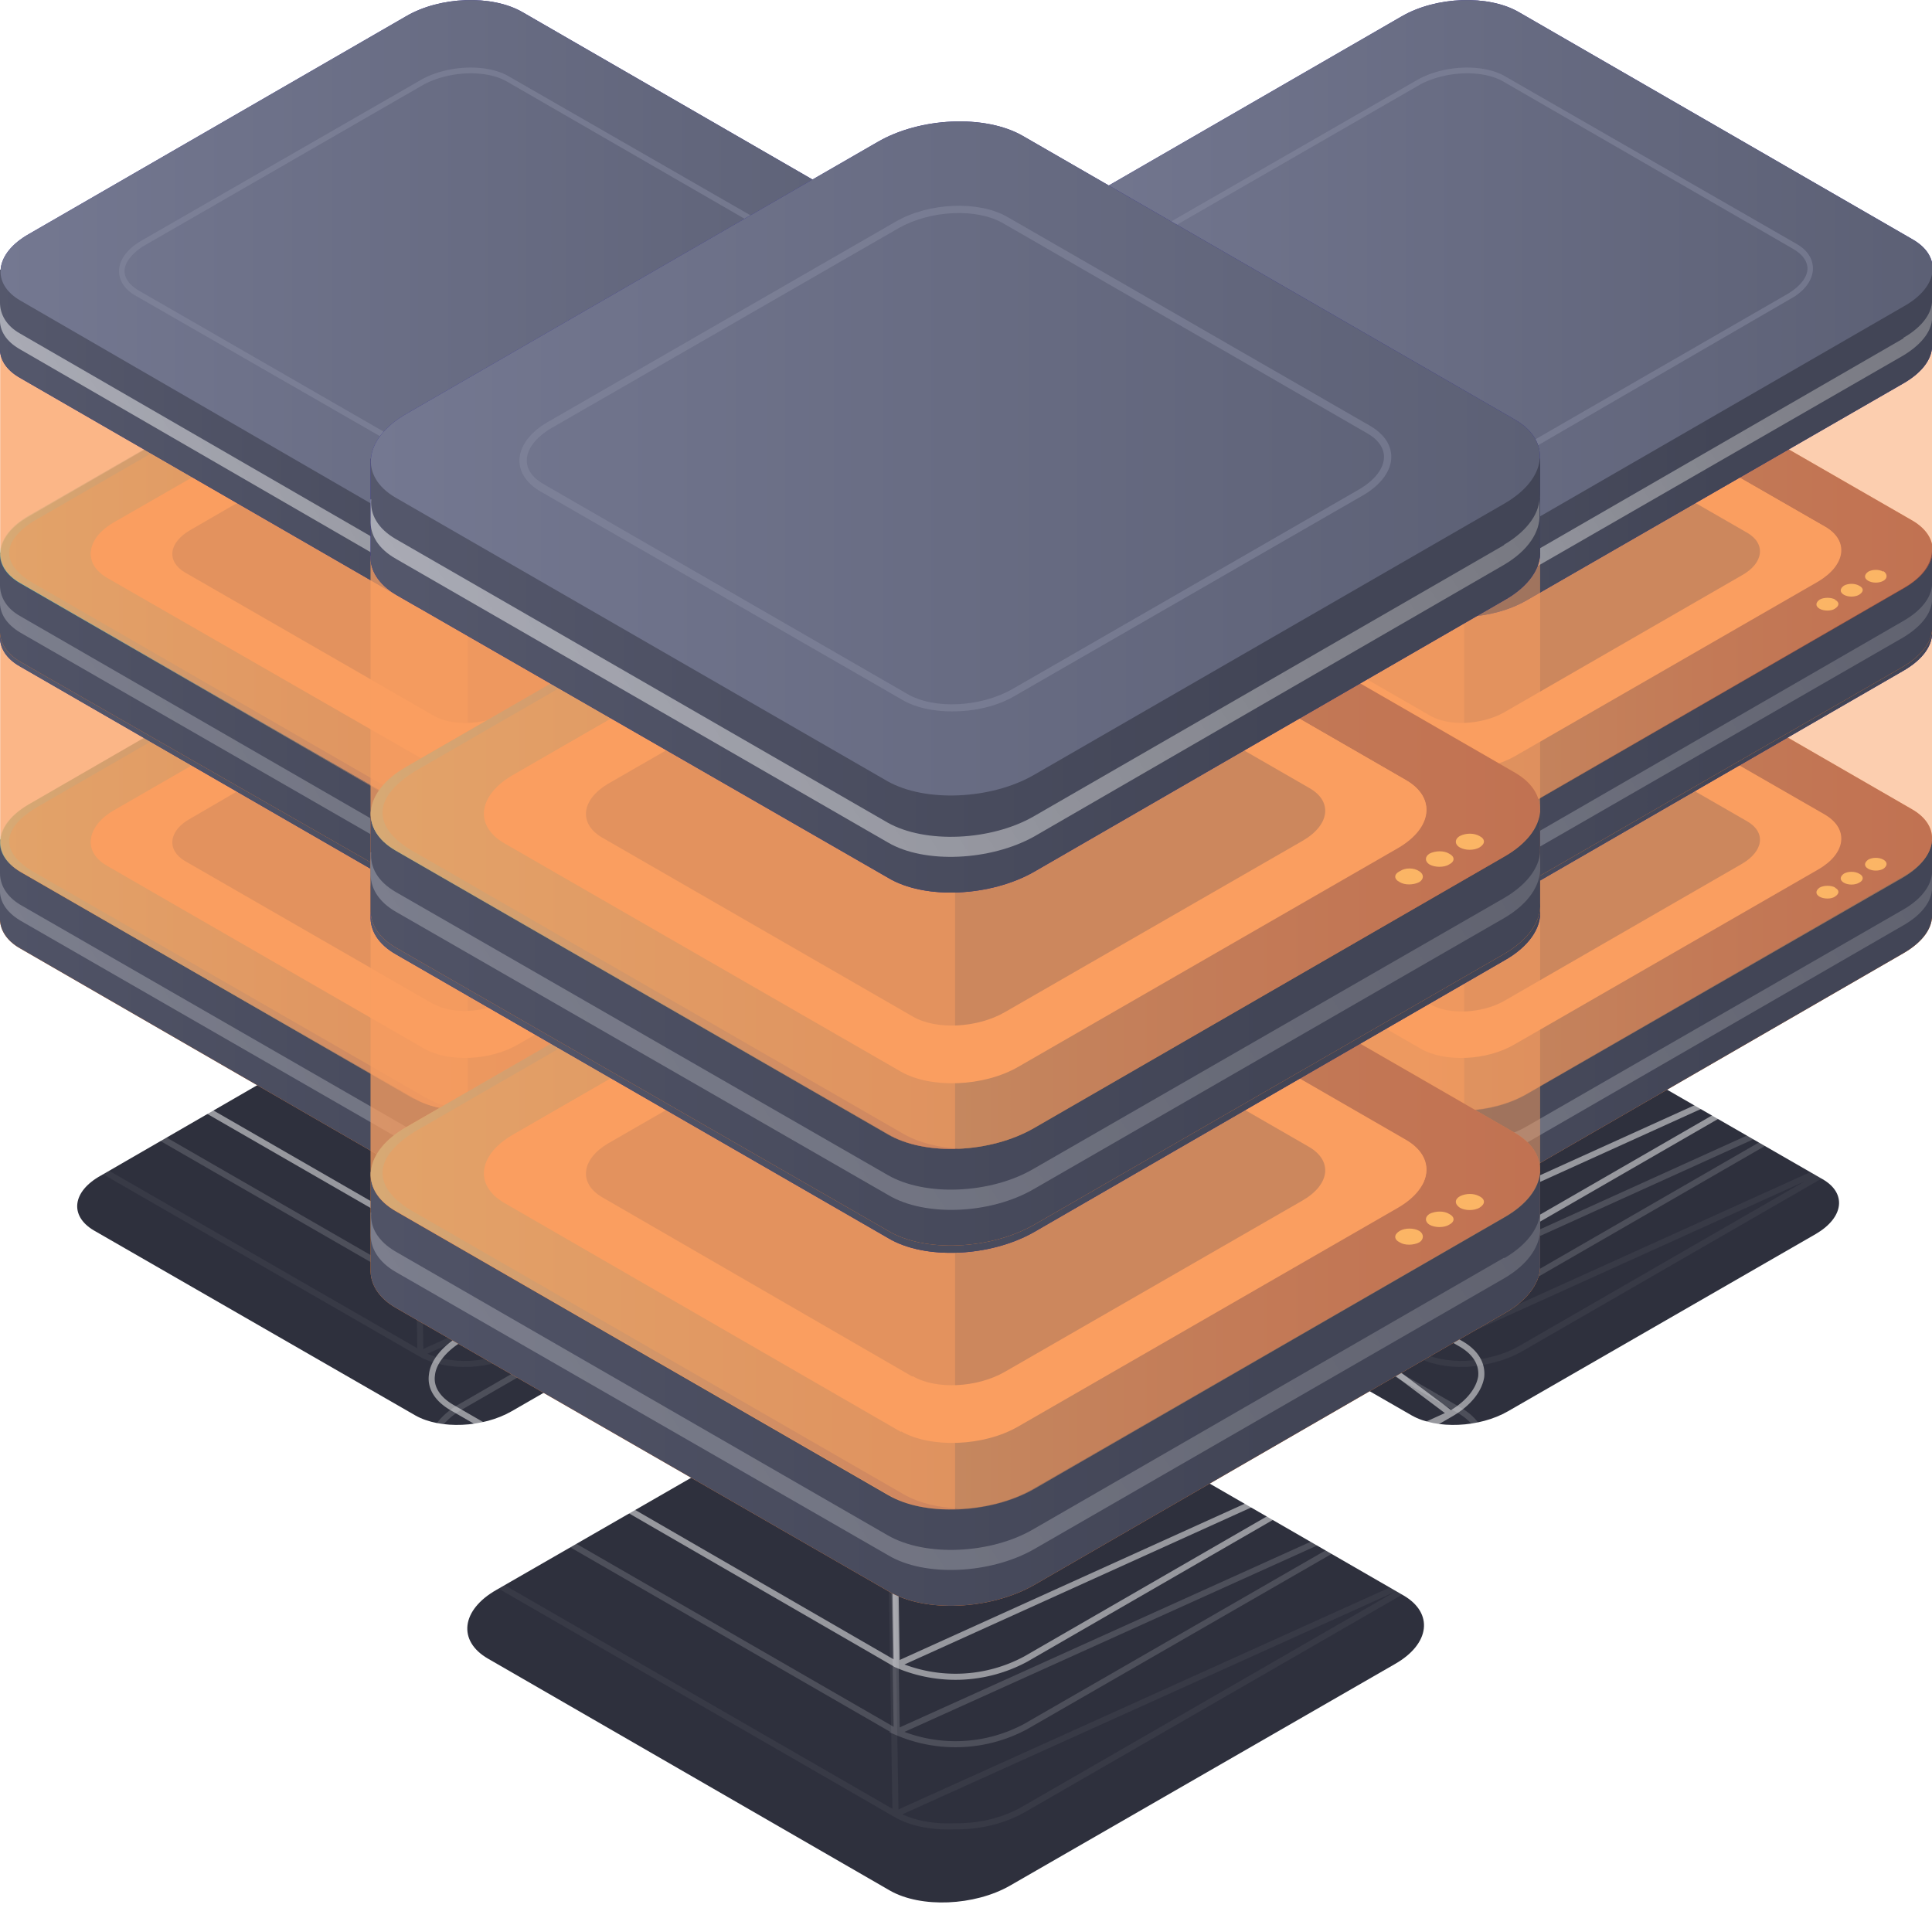
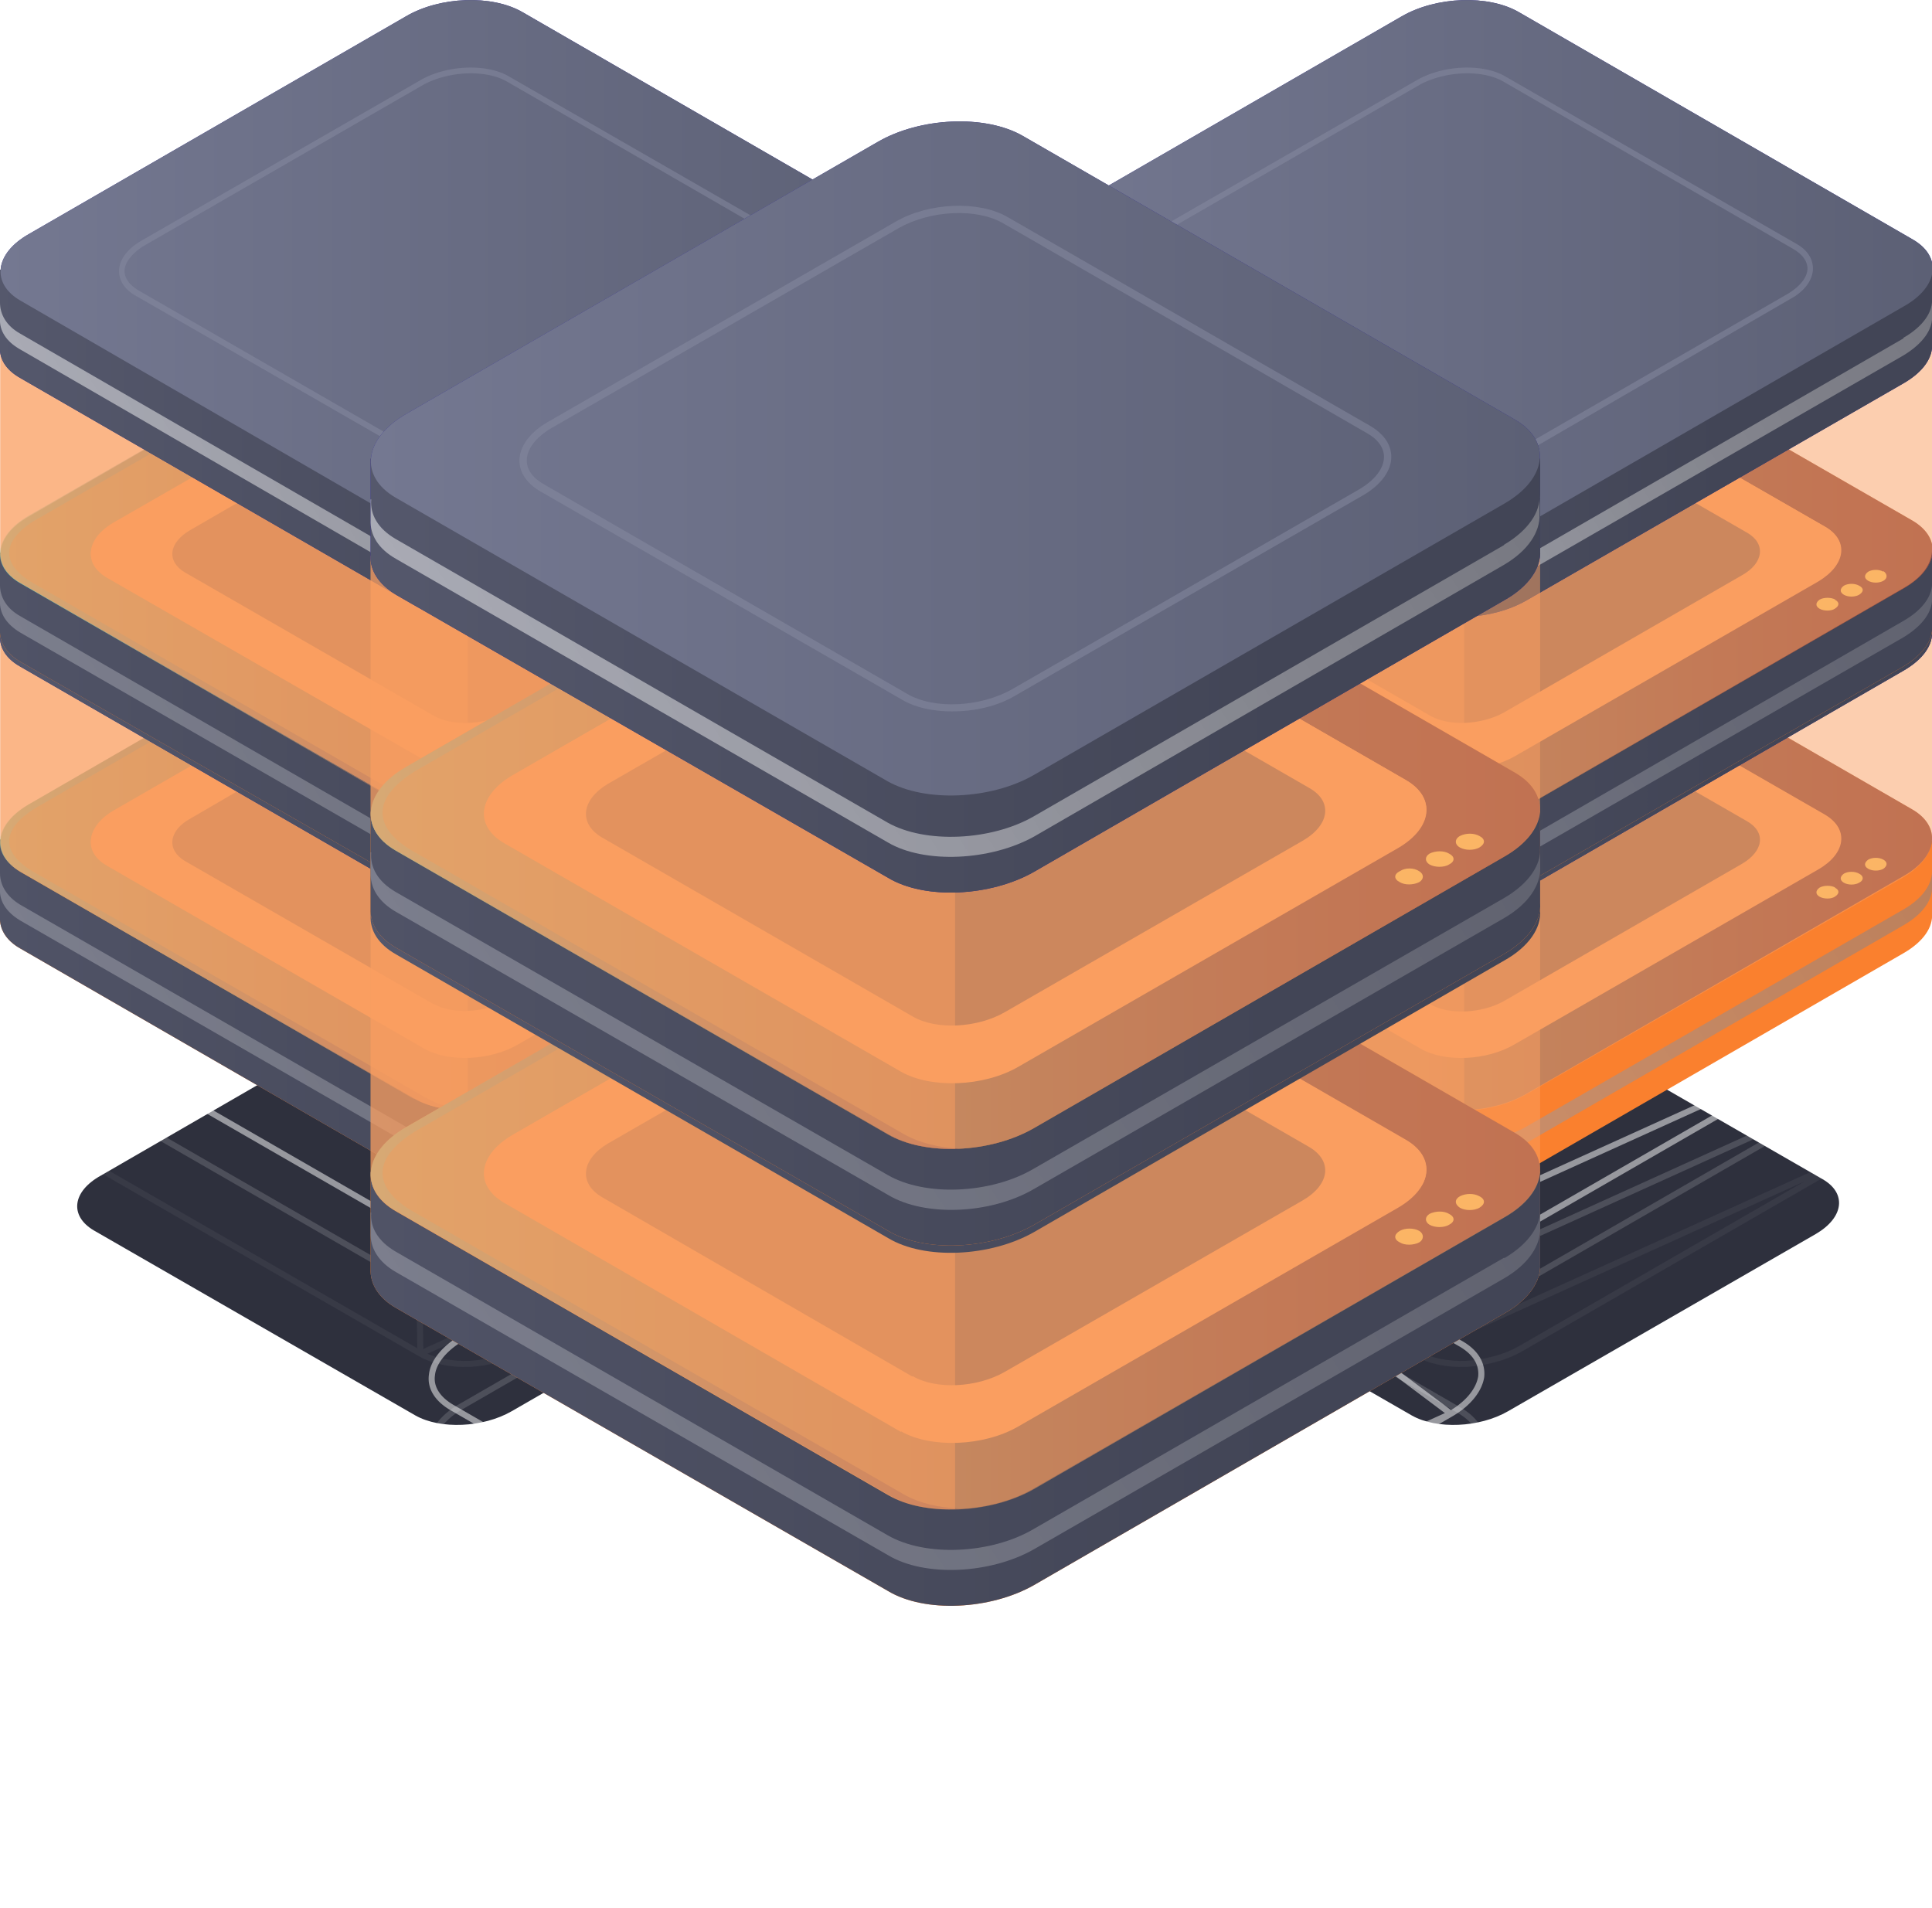
<svg xmlns="http://www.w3.org/2000/svg" width="318" height="314" fill="none" viewBox="0 0 318 314">
  <path fill="#2E303D" d="M232.4 233l-53-30.5c-4-2.4-3.5-6.4 1.2-9l50.7-29.3c4.7-2.7 11.7-3 15.7-.6l53 30.5c4 2.3 3.5 6.3-1.1 9l-50.7 29.2c-4.7 2.7-11.7 3-15.8.7z" />
  <path stroke="#fff" d="M233.2 222.8h0c2.1 1.2 5 1.8 8.1 1.7 3.1-.2 6.3-1 8.8-2.4 0 0 0 0 0 0l56-32.3-72.9 33zm0 0l-58.5-33.7c-2-1.2-2.9-2.8-2.7-4.4.2-1.5 1.5-3.3 4-4.7l56-32.3h0m1.2 75.1l-1.2-75.1m0 0c2.4-1.5 5.6-2.3 8.6-2.4m-8.6 2.4l8.6-2.4m0 0c3.1-.1 6 .4 8.2 1.7m-8.2-1.7l8.2 1.7m0 0h0m0 0h0m0 0l58.5 33.7c2 1.2 2.9 2.8 2.7 4.3-.2 1.6-1.5 3.4-4 4.8L248.8 147z" opacity="0.05" />
  <path stroke="#fff" d="M233.4 212h0c2 1.2 5 1.8 8.1 1.7 3-.2 6.2-1 8.7-2.4 0 0 0 0 0 0l56-32.3-72.8 33zm0 0l-58.5-33.7c-2.1-1.2-3-2.8-2.7-4.4.2-1.6 1.4-3.3 4-4.7l56-32.3h0m1.2 75.1L232 137m0 0c2.5-1.5 5.6-2.3 8.7-2.4m-8.7 2.4l8.7-2.4m0 0c3-.1 6 .4 8.1 1.7m-8.1-1.7l8.1 1.7m0 0h0m0 0h0m0 0l58.5 33.7c2.1 1.2 3 2.8 2.8 4.3-.2 1.6-1.5 3.4-4 4.8L249 136.2z" opacity="0.15" />
  <path stroke="#fff" d="M233.4 203.1h0c2 1.2 5 1.8 8.1 1.7 3-.2 6.2-1 8.7-2.4 0 0 0 0 0 0l56-32.3-72.8 33zm0 0l-58.5-33.7c-2.1-1.2-3-2.8-2.7-4.4.2-1.6 1.4-3.3 4-4.8l56-32.2h0m1.2 75.1L232 128m0 0c2.5-1.5 5.6-2.3 8.7-2.4m-8.7 2.4l8.7-2.4m0 0c3-.1 6 .4 8.1 1.6m-8.1-1.6l8.1 1.6m0 0h0m0 0h0m0 0l58.5 33.8c2.1 1.2 3 2.8 2.8 4.3-.2 1.6-1.5 3.4-4 4.8L249 127.2z" opacity="0.5" />
  <path fill="#FA802E" d="M318 150.4v-12h-31.2L249.9 117c-4.9-2.9-13.5-2.5-19.2.8l-35.5 20.4H164v12.8c-.1 1.9 1 3.8 3.3 5.1l64.8 37.4c5 2.8 13.5 2.4 19.2-.8l62-35.8c3.3-1.9 4.9-4.3 4.7-6.6z" />
-   <path fill="url(#paint0_linear)" d="M318 150.4v-12h-31.2L249.9 117c-4.9-2.9-13.5-2.5-19.2.8l-35.5 20.4H164v12.8c-.1 1.9 1 3.8 3.3 5.1l64.8 37.4c5 2.8 13.5 2.4 19.2-.8l62-35.8c3.3-1.9 4.9-4.3 4.7-6.6z" />
  <path fill="#FA802E" d="M232 180.8l-64.7-37.3c-4.9-2.9-4.3-7.8 1.4-11.1l62-35.8c5.7-3.3 14.3-3.6 19.2-.8l64.8 37.4c4.9 2.8 4.3 7.8-1.4 11l-62 35.8c-5.7 3.3-14.3 3.7-19.2.8z" />
  <path fill="url(#paint1_linear)" d="M232 180.8l-64.7-37.3c-4.9-2.9-4.3-7.8 1.4-11.1l62-35.8c5.7-3.3 14.3-3.6 19.2-.8l64.8 37.4c4.9 2.8 4.3 7.8-1.4 11l-62 35.8c-5.7 3.3-14.3 3.7-19.2.8z" opacity="0.5" />
  <path fill="#FB9F61" d="M233.8 172.6l-52.2-30.1c-4-2.3-3.4-6.3 1.2-9l50-28.8c4.5-2.6 11.4-2.9 15.4-.6l52.2 30c4 2.4 3.4 6.4-1.1 9l-50 28.8c-4.6 2.7-11.5 3-15.5.7z" />
  <path fill="#FB9F61" d="M182.8 137.4l50-28.8c4.5-2.6 11.4-2.9 15.4-.6l52.2 30a6 6 0 012 2c1.2-2 .6-4.3-2-5.8L248.2 104c-4-2.3-11-2-15.5.6l-50 28.8c-3.4 2-4.5 4.8-3.2 7 .6-1 1.7-2.2 3.3-3z" />
  <path fill="url(#paint2_linear)" d="M234.3 180.8l-64.8-37.3c-5-2.9-6.1-7 1.4-11.1l62-35.8c2.8-1.6 6.3-2.5 9.7-2.7-4-.1-8.5.8-11.9 2.7l-62 35.8c-5.7 3.3-6.3 8.2-1.4 11l64.8 37.4c2.5 1.4 6 2 9.5 1.9-2.8-.1-5.3-.8-7.3-1.9z" opacity="0.5" />
  <path fill="url(#paint3_linear)" d="M313.3 149.7l-62 35.7c-5.7 3.3-14.3 3.6-19.2.8l-64.8-37.3c-2.3-1.4-3.4-3.3-3.3-5.2v2.7c-.1 1.9 1 3.7 3.3 5.1l64.8 37.3c5 2.9 13.5 2.5 19.2-.7l62-35.8c3.3-1.9 4.9-4.3 4.7-6.6V143c.2 2.3-1.4 4.8-4.7 6.7z" opacity="0.5" />
  <g fill="#FCCC6B" filter="url(#filter0_d)">
    <path d="M302 146.1c.8.4.8 1 0 1.5-.6.4-1.8.4-2.5 0s-.7-1 0-1.5c.7-.4 1.9-.4 2.6 0zM306 143.8c.8.4.8 1.1 0 1.5-.7.4-1.8.4-2.5 0s-.7-1 0-1.5c.7-.4 1.8-.4 2.5 0zM310 141.5c.7.4.7 1 0 1.5-.7.4-1.8.4-2.5 0s-.7-1 0-1.5c.7-.4 1.8-.4 2.5 0z" />
  </g>
  <path fill="#424556" d="M235.4 165.3l-41-23.6c-3-1.8-2.7-5 1-7l39.1-22.6c3.6-2 9-2.3 12.1-.5l41 23.6c3.1 1.8 2.7 4.9-.9 7l-39.2 22.6c-3.6 2-9 2.3-12.1.5z" opacity="0.5" />
  <path fill="#FB9F61" d="M217.3 104.4l-53.3.2v33.7c-.1 2 1 3.8 3.3 5.2l64.8 37.3c2.4 1.4 5.6 2 8.9 1.9V97.9h-12.5l-11.2 6.5z" opacity="0.5" />
  <path fill="#FB9F61" d="M318 138.3V104l-53.7.3-14.4-8.4c-5-2.8-13.5-2.4-19.2.8l-13.4 7.8-53.3.2v33.7c-.1 2 1 3.8 3.3 5.2l64.8 37.3c5 2.9 13.5 2.5 19.2-.8l62-35.7c3-1.8 4.5-3.9 4.7-6z" opacity="0.5" />
  <path fill="#312A91" d="M318 104V91.7h-31.2l-36.9-21.2c-4.9-2.9-13.5-2.5-19.2.8l-35.5 20.4H164v12.8c-.1 2 1 3.8 3.3 5.1l64.8 37.4c5 2.8 13.5 2.5 19.2-.8l62-35.8c3.3-1.9 4.9-4.3 4.7-6.6z" />
  <path fill="#312A91" d="M232 134.3L167.4 97c-4.9-2.9-4.3-7.8 1.4-11.1l62-35.8c5.7-3.2 14.3-3.6 19.2-.7l64.8 37.3c4.9 2.8 4.3 7.8-1.4 11l-62 35.8c-5.7 3.3-14.3 3.7-19.2.8z" />
  <path fill="url(#paint4_linear)" d="M318 104V91.7h-31.2l-36.9-21.2c-4.9-2.9-13.5-2.5-19.2.8l-35.5 20.4H164v12.8c-.1 2 1 3.8 3.3 5.1l64.8 37.4c5 2.8 13.5 2.5 19.2-.8l62-35.8c3.3-1.9 4.9-4.3 4.7-6.6z" />
  <path fill="url(#paint5_linear)" d="M232 134.3L167.4 97c-4.9-2.9-4.3-7.8 1.4-11.1l62-35.8c5.7-3.2 14.3-3.6 19.2-.7l64.8 37.3c4.9 2.8 4.3 7.8-1.4 11l-62 35.8c-5.7 3.3-14.3 3.7-19.2.8z" />
  <path fill="url(#paint6_linear)" d="M313.3 103.2l-62 35.7c-5.7 3.3-14.3 3.7-19.2.8l-64.8-37.3c-2.3-1.4-3.4-3.2-3.3-5.2v2.7c-.1 2 1 3.8 3.3 5.1l64.8 37.4c5 2.8 13.5 2.5 19.2-.8l62-35.8c3.3-1.9 4.9-4.3 4.7-6.6v-2.6c.2 2.2-1.4 4.7-4.7 6.6z" opacity="0.5" />
  <path fill="#898DA2" d="M240.6 125.1c-2.4 0-4.7-.4-6.4-1.4l-48-27.6c-1.7-1-2.6-2.5-2.6-4 0-1.9 1.3-3.7 3.7-5l45.9-26.5c4.3-2.5 10.9-2.8 14.6-.6l48 27.6c1.7 1 2.6 2.4 2.6 4 0 1.9-1.3 3.7-3.7 5L249 123.2a17 17 0 01-8.3 2zm-6-2.3c3.5 2 9.7 1.8 13.8-.5l45.8-26.5c2-1.2 3.3-2.7 3.3-4.2 0-1.2-.8-2.3-2.3-3.1l-47.8-27.6c-3.5-2-9.7-1.8-13.8.5L187.8 88c-2 1.2-3.3 2.7-3.3 4.2 0 1.2.8 2.3 2.3 3.1l47.9 27.6z" opacity="0.5" />
  <path fill="#FA802E" d="M318 103V90.9h-31.2l-36.9-21.3c-4.9-2.8-13.5-2.5-19.2.8L195.2 91H164v12.7c-.1 2 1 3.8 3.3 5.2l64.8 37.3c5 2.9 13.5 2.5 19.2-.8l62-35.7c3.3-2 4.9-4.4 4.7-6.6z" />
  <path fill="url(#paint7_linear)" d="M318 103V90.9h-31.2l-36.9-21.3c-4.9-2.8-13.5-2.5-19.2.8L195.2 91H164v12.7c-.1 2 1 3.8 3.3 5.2l64.8 37.3c5 2.9 13.5 2.5 19.2-.8l62-35.7c3.3-2 4.9-4.4 4.7-6.6z" />
  <path fill="#FA802E" d="M232 133.4L167.4 96c-4.9-2.8-4.3-7.8 1.4-11l62-35.8c5.7-3.3 14.3-3.6 19.2-.8l64.8 37.3c4.9 2.9 4.3 7.8-1.4 11.1l-62 35.8c-5.7 3.3-14.3 3.6-19.2.8z" />
  <path fill="url(#paint8_linear)" d="M232 133.4L167.4 96c-4.9-2.8-4.3-7.8 1.4-11l62-35.8c5.7-3.3 14.3-3.6 19.2-.8l64.8 37.3c4.9 2.9 4.3 7.8-1.4 11.1l-62 35.8c-5.7 3.3-14.3 3.6-19.2.8z" opacity="0.5" />
  <path fill="#FB9F61" d="M233.8 125.1l-52.2-30c-4-2.4-3.4-6.3 1.2-9l50-28.8c4.5-2.6 11.4-3 15.4-.6l52.2 30c4 2.3 3.4 6.3-1.1 9l-50 28.8c-4.6 2.6-11.5 2.9-15.5.6z" />
  <path fill="#FB9F61" d="M182.8 90l50-28.8c4.5-2.6 11.4-3 15.4-.6l52.2 30a6 6 0 012 2c1.2-2.1.6-4.4-2-5.9l-52.2-30c-4-2.3-11-2-15.5.6l-50 28.8c-3.4 2-4.5 4.7-3.2 7 .6-1.1 1.7-2.2 3.3-3z" />
  <path fill="url(#paint9_linear)" d="M234.3 133.4L169.5 96c-5-2.8-6.1-7 1.4-11l62-35.8c2.8-1.6 6.3-2.5 9.7-2.7-4-.2-8.5.7-11.9 2.7l-62 35.7c-5.7 3.3-6.3 8.3-1.4 11.1l64.8 37.4c2.5 1.4 6 2 9.5 1.9-2.8-.2-5.3-.8-7.3-2z" opacity="0.5" />
  <path fill="url(#paint10_linear)" d="M313.3 102.2l-62 35.8c-5.7 3.2-14.3 3.6-19.2.8l-64.8-37.4c-2.3-1.3-3.4-3.2-3.3-5.1v2.6c-.1 2 1 3.8 3.3 5.2l64.8 37.3c5 2.9 13.5 2.5 19.2-.8l62-35.7c3.3-2 4.9-4.4 4.7-6.7v-2.6c.2 2.3-1.4 4.7-4.7 6.6z" opacity="0.5" />
  <g fill="#FCCC6B" filter="url(#filter1_d)">
    <path d="M302 98.7c.8.4.8 1 0 1.5-.6.4-1.8.4-2.5 0s-.7-1 0-1.5c.7-.4 1.9-.4 2.6 0zM306 96.4c.8.4.8 1 0 1.5-.7.4-1.8.4-2.5 0s-.7-1 0-1.5c.7-.4 1.8-.4 2.5 0zM310 94c.7.5.7 1.2 0 1.6-.7.4-1.8.4-2.5 0s-.7-1 0-1.5c.7-.4 1.8-.4 2.5 0z" />
  </g>
  <path fill="#424556" d="M235.4 117.8l-41-23.6c-3-1.8-2.7-4.9 1-7l39.1-22.6c3.6-2 9-2.3 12.1-.5l41 23.6c3.1 1.8 2.7 5-.9 7l-39.2 22.6c-3.6 2-9 2.3-12.1.5z" opacity="0.5" />
  <path fill="#FB9F61" d="M217.3 57l-53.3.2v33.7c-.1 2 1 3.8 3.3 5.1l64.8 37.4c2.4 1.3 5.6 2 8.9 1.9V50.5h-12.5l-11.2 6.4z" opacity="0.5" />
  <path fill="#FB9F61" d="M318 90.9V56.5l-53.7.2-14.4-8.3c-5-2.8-13.5-2.5-19.2.8l-13.4 7.7-53.3.3v33.7c-.1 2 1 3.8 3.3 5.1l64.8 37.4c5 2.8 13.5 2.5 19.2-.8l62-35.8c3-1.7 4.5-3.8 4.7-6z" opacity="0.5" />
  <path fill="#312A91" d="M318 56.5V44.4h-31.2l-36.9-21.3c-4.9-2.8-13.5-2.5-19.2.8l-35.5 20.5H164v12.8c-.1 1.9 1 3.7 3.3 5l64.8 37.4c5 2.9 13.5 2.5 19.2-.8l62-35.7c3.3-1.9 4.9-4.3 4.7-6.6z" />
  <path fill="#312A91" d="M232 86.9l-64.7-37.4c-4.9-2.8-4.3-7.8 1.4-11l62-35.8C236.4-.6 245-.9 250 2l64.8 37.4c4.9 2.8 4.3 7.8-1.4 11l-62 35.8c-5.7 3.3-14.3 3.6-19.2.8z" />
  <path fill="url(#paint11_linear)" d="M318 56.5V44.4h-31.2l-36.9-21.3c-4.9-2.8-13.5-2.5-19.2.8l-35.5 20.5H164v12.8c-.1 1.9 1 3.7 3.3 5l64.8 37.4c5 2.9 13.5 2.5 19.2-.8l62-35.7c3.3-1.9 4.9-4.3 4.7-6.6z" />
  <path fill="url(#paint12_linear)" d="M232 86.9l-64.7-37.4c-4.9-2.8-4.3-7.8 1.4-11l62-35.8C236.4-.6 245-.9 250 2l64.8 37.4c4.9 2.8 4.3 7.8-1.4 11l-62 35.8c-5.7 3.3-14.3 3.6-19.2.8z" />
  <path fill="url(#paint13_linear)" d="M313.3 55.7l-62 35.8c-5.7 3.3-14.3 3.6-19.2.8l-64.8-37.4c-2.3-1.3-3.4-3.2-3.3-5.1v2.7c-.1 1.9 1 3.7 3.3 5L232.1 95c5 2.9 13.5 2.5 19.2-.8l62-35.7c3.3-2 4.9-4.4 4.7-6.6V49c.2 2.3-1.4 4.7-4.7 6.6z" opacity="0.5" />
  <path fill="#898DA2" d="M240.6 77.7c-2.4 0-4.7-.5-6.4-1.5l-48-27.6c-1.7-1-2.6-2.4-2.6-4 0-1.8 1.3-3.6 3.7-5l45.9-26.4c4.3-2.5 10.9-2.8 14.6-.6l48 27.6c1.7 1 2.6 2.4 2.6 4 0 1.8-1.3 3.7-3.7 5L249 75.7a17 17 0 01-8.3 2zm-6-2.3c3.5 2 9.7 1.7 13.8-.6l45.8-26.4c2-1.2 3.3-2.7 3.3-4.2 0-1.2-.8-2.3-2.3-3.2l-47.8-27.6c-3.5-2-9.7-1.7-13.8.6l-45.8 26.4c-2 1.2-3.3 2.8-3.3 4.2 0 1.2.8 2.3 2.3 3.2l47.9 27.6z" opacity="0.5" />
  <path fill="#2E303D" d="M68.4 233l-53-30.5c-4-2.4-3.5-6.4 1.2-9l50.7-29.3c4.7-2.7 11.7-3 15.7-.6l53 30.5c4 2.3 3.5 6.3-1.1 9l-50.7 29.2c-4.7 2.7-11.7 3-15.8.7z" />
  <path stroke="#fff" d="M69.2 222.8h0c2.1 1.2 5 1.8 8.1 1.7 3.1-.2 6.3-1 8.8-2.4 0 0 0 0 0 0l56-32.3-72.9 33zm0 0l-58.5-33.7c-2-1.2-2.9-2.8-2.7-4.4.2-1.5 1.5-3.3 4-4.7l56-32.3h0m1.2 75.1L68 147.7m0 0c2.4-1.5 5.6-2.3 8.6-2.4m-8.6 2.4l8.6-2.4m0 0c3.1-.1 6 .4 8.2 1.7m-8.2-1.7l8.2 1.7m0 0h0m0 0h0m0 0l58.5 33.7c2 1.2 2.9 2.8 2.7 4.3-.2 1.6-1.5 3.4-4 4.8L84.8 147z" opacity="0.05" />
  <path stroke="#fff" d="M69.4 212h0c2 1.2 5 1.8 8.1 1.7 3-.2 6.2-1 8.7-2.4 0 0 0 0 0 0l56-32.3-72.8 33zm0 0l-58.5-33.7c-2.1-1.2-3-2.8-2.7-4.4.2-1.6 1.4-3.3 4-4.7l56-32.3h0m1.2 75.1L68 137m0 0c2.5-1.5 5.6-2.3 8.7-2.4m-8.7 2.4l8.7-2.4m0 0c3-.1 6 .4 8.2 1.7m-8.2-1.7l8.2 1.7m0 0h0m0 0h0m0 0l58.4 33.7c2.1 1.2 3 2.8 2.8 4.3-.2 1.6-1.5 3.4-4 4.8L85 136.2z" opacity="0.15" />
  <path stroke="#fff" d="M69.4 203.1h0c2 1.2 5 1.8 8.1 1.7 3-.2 6.2-1 8.7-2.4 0 0 0 0 0 0l56-32.3-72.8 33zm0 0l-58.5-33.7c-2.1-1.2-3-2.8-2.7-4.4.2-1.6 1.4-3.3 4-4.8l56-32.2h0m1.2 75.1L68 128m0 0c2.5-1.5 5.6-2.3 8.7-2.4m-8.7 2.4l8.7-2.4m0 0c3-.1 6 .4 8.2 1.6m-8.2-1.6l8.2 1.6m0 0h0m0 0h0m0 0l58.4 33.8c2.1 1.2 3 2.8 2.8 4.3-.2 1.6-1.5 3.4-4 4.8L85 127.2z" opacity="0.5" />
  <path fill="#FA802E" d="M154 150.4v-12h-31.2L85.9 117c-4.9-2.9-13.5-2.5-19.2.8l-35.5 20.4H0v12.8c-.1 1.9 1 3.8 3.3 5.1l64.8 37.4c5 2.8 13.5 2.4 19.2-.8l62-35.8c3.3-1.9 4.9-4.3 4.7-6.6z" />
  <path fill="url(#paint14_linear)" d="M154 150.4v-12h-31.2L85.9 117c-4.9-2.9-13.5-2.5-19.2.8l-35.5 20.4H0v12.8c-.1 1.9 1 3.8 3.3 5.1l64.8 37.4c5 2.8 13.5 2.4 19.2-.8l62-35.8c3.3-1.9 4.9-4.3 4.7-6.6z" />
  <path fill="#FA802E" d="M68 180.8L3.4 143.5c-4.9-2.9-4.3-7.8 1.4-11.1l62-35.8C72.4 93.3 81 93 86 95.8l64.8 37.4c4.9 2.8 4.3 7.8-1.4 11l-62 35.8c-5.7 3.3-14.3 3.7-19.2.8z" />
  <path fill="url(#paint15_linear)" d="M68 180.8L3.4 143.5c-4.9-2.9-4.3-7.8 1.4-11.1l62-35.8C72.4 93.3 81 93 86 95.8l64.8 37.4c4.9 2.8 4.3 7.8-1.4 11l-62 35.8c-5.7 3.3-14.3 3.7-19.2.8z" opacity="0.5" />
  <path fill="#FB9F61" d="M69.8 172.6l-52.2-30.1c-4-2.3-3.4-6.3 1.2-9l50-28.8c4.5-2.6 11.4-2.9 15.4-.6l52.2 30c4 2.4 3.4 6.4-1.1 9l-50 28.8c-4.6 2.7-11.5 3-15.5.7z" />
  <path fill="#FB9F61" d="M18.8 137.4l50-28.8c4.5-2.6 11.4-2.9 15.4-.6l52.2 30a6 6 0 012 2c1.2-2 .6-4.3-2-5.8L84.2 104c-4-2.3-11-2-15.5.6l-50 28.8c-3.4 2-4.5 4.8-3.2 7 .6-1 1.7-2.2 3.3-3z" />
  <path fill="url(#paint16_linear)" d="M70.3 180.8L5.5 143.5c-5-2.9-6.1-7 1.4-11.1l62-35.8c2.8-1.6 6.3-2.5 9.7-2.7-4-.1-8.5.8-11.9 2.7l-62 35.8c-5.7 3.3-6.3 8.2-1.4 11l64.8 37.4c2.5 1.4 6 2 9.5 1.9-2.8-.1-5.3-.8-7.3-1.9z" opacity="0.5" />
  <path fill="url(#paint17_linear)" d="M149.3 149.7l-62 35.7c-5.7 3.3-14.3 3.6-19.2.8L3.3 148.9C1 147.5 0 145.6 0 143.7v2.7c-.1 1.9 1 3.7 3.3 5.1l64.8 37.3c5 2.9 13.5 2.5 19.2-.7l62-35.8c3.3-1.9 4.9-4.3 4.7-6.6V143c.2 2.3-1.4 4.8-4.7 6.7z" opacity="0.5" />
  <g fill="#FCCC6B" filter="url(#filter2_d)">
    <path d="M138 146.1c.8.4.8 1 0 1.5-.6.4-1.8.4-2.5 0s-.7-1 0-1.5c.7-.4 1.9-.4 2.6 0zM142 143.8c.8.4.8 1.1 0 1.5-.7.4-1.8.4-2.5 0s-.7-1 0-1.5c.7-.4 1.8-.4 2.5 0zM146 141.5c.7.4.7 1 0 1.5-.7.4-1.8.4-2.5 0s-.7-1 0-1.5c.7-.4 1.8-.4 2.5 0z" />
  </g>
  <path fill="#424556" d="M71.4 165.3l-41-23.6c-3-1.8-2.7-5 1-7L70.4 112c3.6-2 9-2.3 12.1-.5l41 23.6c3.1 1.8 2.7 4.9-.9 7l-39.2 22.6c-3.6 2-9 2.3-12.1.5z" opacity="0.5" />
  <path fill="#FB9F61" d="M53.3 104.4l-53.3.2v33.7c-.1 2 1 3.8 3.3 5.2l64.8 37.3c2.4 1.4 5.6 2 8.9 1.9V97.9H64.5l-11.2 6.5z" opacity="0.5" />
  <path fill="#FB9F61" d="M154 138.3V104l-53.7.3L86 95.8c-5-2.8-13.5-2.4-19.2.8l-13.4 7.8-53.3.2v33.7c-.1 2 1 3.8 3.3 5.2l64.8 37.3c5 2.9 13.5 2.5 19.2-.8l62-35.7c3-1.8 4.5-3.9 4.7-6z" opacity="0.5" />
  <path fill="#312A91" d="M154 104V91.7h-31.2L85.9 70.6c-4.9-2.9-13.5-2.5-19.2.8L31.2 91.8H0v12.8c-.1 2 1 3.8 3.3 5.1l64.8 37.4c5 2.8 13.5 2.5 19.2-.8l62-35.8c3.3-1.9 4.9-4.3 4.7-6.6z" />
  <path fill="#312A91" d="M68 134.3L3.4 97C-1.6 94-1 89.2 4.7 85.9l62-35.8C72.4 47 81 46.5 86 49.4l64.8 37.3c4.9 2.8 4.3 7.8-1.4 11l-62 35.8c-5.7 3.3-14.3 3.7-19.2.8z" />
  <path fill="url(#paint18_linear)" d="M154 104V91.7h-31.2L85.9 70.6c-4.9-2.9-13.5-2.5-19.2.8L31.2 91.8H0v12.8c-.1 2 1 3.8 3.3 5.1l64.8 37.4c5 2.8 13.5 2.5 19.2-.8l62-35.8c3.3-1.9 4.9-4.3 4.7-6.6z" />
  <path fill="url(#paint19_linear)" d="M68 134.3L3.4 97C-1.6 94-1 89.2 4.7 85.9l62-35.8C72.4 47 81 46.5 86 49.4l64.8 37.3c4.9 2.8 4.3 7.8-1.4 11l-62 35.8c-5.7 3.3-14.3 3.7-19.2.8z" />
  <path fill="url(#paint20_linear)" d="M149.3 103.2l-62 35.7c-5.7 3.3-14.3 3.7-19.2.8L3.3 102.4C1 101 0 99.2 0 97.2v2.7c-.1 2 1 3.8 3.3 5.1l64.8 37.4c5 2.8 13.5 2.5 19.2-.8l62-35.8c3.3-1.9 4.9-4.3 4.7-6.6v-2.6c.2 2.2-1.4 4.7-4.7 6.6z" opacity="0.5" />
  <path fill="#898DA2" d="M76.6 125.1c-2.4 0-4.7-.4-6.4-1.4L22.2 96c-1.7-1-2.6-2.5-2.6-4 0-1.9 1.3-3.7 3.7-5l45.9-26.5c4.3-2.5 10.9-2.8 14.6-.6l48 27.6c1.7 1 2.6 2.4 2.6 4 0 1.9-1.3 3.7-3.7 5L85 123.2a17 17 0 01-8.3 2zm-6-2.3c3.5 2 9.7 1.8 13.8-.5l45.8-26.5c2-1.2 3.3-2.7 3.3-4.2 0-1.2-.8-2.3-2.3-3.1L83.4 60.9c-3.5-2-9.7-1.8-13.8.5L23.8 88c-2 1.2-3.3 2.7-3.3 4.2 0 1.2.8 2.3 2.3 3.1l47.9 27.6z" opacity="0.5" />
  <path fill="#FA802E" d="M154 103V90.9h-31.2L85.9 69.6c-4.9-2.8-13.5-2.5-19.2.8L31.2 91H0v12.7c-.1 2 1 3.8 3.3 5.2L68.1 146c5 2.9 13.5 2.5 19.2-.8l62-35.7c3.3-2 4.9-4.4 4.7-6.6z" />
  <path fill="url(#paint21_linear)" d="M154 103V90.9h-31.2L85.9 69.6c-4.9-2.8-13.5-2.5-19.2.8L31.2 91H0v12.7c-.1 2 1 3.8 3.3 5.2L68.1 146c5 2.9 13.5 2.5 19.2-.8l62-35.7c3.3-2 4.9-4.4 4.7-6.6z" />
  <path fill="#FA802E" d="M68 133.4L3.4 96c-4.9-2.8-4.3-7.8 1.4-11l62-35.8c5.7-3.3 14.3-3.6 19.2-.8l64.8 37.3c4.9 2.9 4.3 7.8-1.4 11.1l-62 35.8c-5.7 3.3-14.3 3.6-19.2.8z" />
  <path fill="url(#paint22_linear)" d="M68 133.4L3.4 96c-4.9-2.8-4.3-7.8 1.4-11l62-35.8c5.7-3.3 14.3-3.6 19.2-.8l64.8 37.3c4.9 2.9 4.3 7.8-1.4 11.1l-62 35.8c-5.7 3.3-14.3 3.6-19.2.8z" opacity="0.5" />
  <path fill="#FB9F61" d="M69.8 125.1l-52.2-30c-4-2.4-3.4-6.3 1.2-9l50-28.8c4.5-2.6 11.4-3 15.4-.6l52.2 30c4 2.3 3.4 6.3-1.1 9l-50 28.8c-4.6 2.6-11.5 2.9-15.5.6z" />
  <path fill="#FB9F61" d="M18.8 90l50-28.8c4.5-2.6 11.4-3 15.4-.6l52.2 30a6 6 0 012 2c1.2-2.1.6-4.4-2-5.9l-52.2-30c-4-2.3-11-2-15.5.6L18.7 86c-3.4 2-4.5 4.7-3.2 7 .6-1.1 1.7-2.2 3.3-3z" />
  <path fill="url(#paint23_linear)" d="M70.3 133.4L5.5 96c-5-2.8-6.1-7 1.4-11l62-35.8c2.8-1.6 6.3-2.5 9.7-2.7-4-.2-8.5.7-11.9 2.7l-62 35.7C-1 88.2-1.6 93.2 3.3 96l64.8 37.4c2.5 1.4 6 2 9.5 1.9-2.8-.2-5.3-.8-7.3-2z" opacity="0.5" />
  <path fill="url(#paint24_linear)" d="M149.3 102.2l-62 35.8c-5.7 3.2-14.3 3.6-19.2.8L3.3 101.4C1 100.1 0 98.2 0 96.3v2.6c-.1 2 1 3.8 3.3 5.2l64.8 37.3c5 2.9 13.5 2.5 19.2-.8l62-35.7c3.3-2 4.9-4.4 4.7-6.7v-2.6c.2 2.3-1.4 4.7-4.7 6.6z" opacity="0.5" />
  <g fill="#FCCC6B" filter="url(#filter3_d)">
    <path d="M138 98.7c.8.4.8 1 0 1.5-.6.4-1.8.4-2.5 0s-.7-1 0-1.5c.7-.4 1.9-.4 2.6 0zM142 96.4c.8.4.8 1 0 1.5-.7.4-1.8.4-2.5 0s-.7-1 0-1.5c.7-.4 1.8-.4 2.5 0zM146 94c.7.5.7 1.2 0 1.6-.7.4-1.8.4-2.5 0s-.7-1 0-1.5c.7-.4 1.8-.4 2.5 0z" />
  </g>
  <path fill="#424556" d="M71.4 117.8l-41-23.6c-3-1.8-2.7-4.9 1-7l39.1-22.6c3.6-2 9-2.3 12.1-.5l41 23.6c3.1 1.8 2.7 5-.9 7l-39.2 22.6c-3.6 2-9 2.3-12.1.5z" opacity="0.5" />
  <path fill="#FB9F61" d="M53.3 57L0 57.1v33.7c-.1 2 1 3.8 3.3 5.1l64.8 37.4c2.4 1.3 5.6 2 8.9 1.9V50.5H64.5l-11.2 6.4z" opacity="0.5" />
  <path fill="#FB9F61" d="M154 90.9V56.5l-53.7.2L86 48.4c-5-2.8-13.5-2.5-19.2.8l-13.4 7.7-53.3.3v33.7c-.1 2 1 3.8 3.3 5.1l64.8 37.4c5 2.8 13.5 2.5 19.2-.8l62-35.8c3-1.7 4.5-3.8 4.7-6z" opacity="0.5" />
  <path fill="#312A91" d="M154 56.5V44.4h-31.2L85.9 23.1c-4.9-2.8-13.5-2.5-19.2.8L31.2 44.4H0v12.8c-.1 1.9 1 3.7 3.3 5l64.8 37.4c5 2.9 13.5 2.5 19.2-.8l62-35.7c3.3-1.9 4.9-4.3 4.7-6.6z" />
  <path fill="#312A91" d="M68 86.9L3.4 49.5c-4.9-2.8-4.3-7.8 1.4-11l62-35.8C72.4-.6 81-.9 86 2l64.8 37.4c4.9 2.8 4.3 7.8-1.4 11l-62 35.8c-5.7 3.3-14.3 3.6-19.2.8z" />
  <path fill="url(#paint25_linear)" d="M154 56.5V44.4h-31.2L85.9 23.1c-4.9-2.8-13.5-2.5-19.2.8L31.2 44.4H0v12.8c-.1 1.9 1 3.7 3.3 5l64.8 37.4c5 2.9 13.5 2.5 19.2-.8l62-35.7c3.3-1.9 4.9-4.3 4.7-6.6z" />
  <path fill="url(#paint26_linear)" d="M68 86.9L3.4 49.5c-4.9-2.8-4.3-7.8 1.4-11l62-35.8C72.4-.6 81-.9 86 2l64.8 37.4c4.9 2.8 4.3 7.8-1.4 11l-62 35.8c-5.7 3.3-14.3 3.6-19.2.8z" />
  <path fill="url(#paint27_linear)" d="M149.3 55.7l-62 35.8C81.6 94.8 73 95 68 92.3L3.3 54.9C1 53.6 0 51.7 0 49.8v2.7c-.1 1.9 1 3.7 3.3 5L68.1 95c5 2.9 13.5 2.5 19.2-.8l62-35.7c3.3-2 4.9-4.4 4.7-6.6V49c.2 2.3-1.4 4.7-4.7 6.6z" opacity="0.5" />
  <path fill="#898DA2" d="M76.6 77.7c-2.4 0-4.7-.5-6.4-1.5l-48-27.6c-1.7-1-2.6-2.4-2.6-4 0-1.8 1.3-3.6 3.7-5l45.9-26.4c4.3-2.5 10.9-2.8 14.6-.6l48 27.6c1.7 1 2.6 2.4 2.6 4 0 1.8-1.3 3.7-3.7 5L85 75.7a17 17 0 01-8.3 2zm-6-2.3c3.5 2 9.7 1.7 13.8-.6l45.8-26.4c2-1.2 3.3-2.7 3.3-4.2 0-1.2-.8-2.3-2.3-3.2L83.4 13.4c-3.5-2-9.7-1.7-13.8.6L23.8 40.4c-2 1.2-3.3 2.8-3.3 4.2 0 1.2.8 2.3 2.3 3.2l47.9 27.6z" opacity="0.5" />
-   <path fill="#2E303D" d="M146.5 311.2L80.3 273c-5-2.9-4.4-8 1.4-11.3l63.4-36.5c5.8-3.3 14.6-3.7 19.7-.8l66.2 38.2c5 2.9 4.4 8-1.4 11.3l-63.4 36.5c-5.8 3.3-14.6 3.7-19.7.8z" />
  <path stroke="#fff" d="M147.4 298.6h0c2.7 1.6 6.4 2.2 10.3 2 3.8 0 7.8-1 11-2.9 0 0 0 0 0 0l69.9-40.3-91.2 41.2zm0 0l-73-42.1c-2.7-1.6-3.8-3.6-3.5-5.6.2-2 1.9-4.3 5-6l70-40.4h0m1.5 94.1l-1.5-94.1m0 0c3-1.8 7-2.8 10.9-3m-11 3l11-3m0 0c3.9-.2 7.6.5 10.2 2m-10.2-2l10.2 2m0 0h0m0 0h0m0 0l73.1 42.2c2.7 1.6 3.8 3.6 3.5 5.6-.2 2-1.9 4.3-5 6L167 203.7z" opacity="0.05" />
  <path stroke="#fff" d="M147.6 285.1h0a24.4 24.4 0 0021.2-.9s0 0 0 0l70-40.3-91.2 41.2zm0 0l-73-42.1c-2.7-1.6-3.8-3.6-3.5-5.6.2-2 1.9-4.3 5-6l70-40.4h0m1.5 94.1l-1.5-94.1m0 0c3-1.8 7-2.8 10.9-3m-11 3l11-3m0 0c3.9-.2 7.6.5 10.2 2m-10.2-2l10.2 2m0 0h0m0 0h0m0 0l73.1 42.2c2.7 1.6 3.7 3.6 3.5 5.6-.3 2-1.9 4.2-5 6l-71.6-53.7z" opacity="0.15" />
  <path stroke="#fff" d="M147.6 274h0a24.4 24.4 0 0021.2-.9s0 0 0 0l70-40.4-91.2 41.3zm0 0l-73-42.2c-2.7-1.5-3.8-3.5-3.5-5.5.2-2 1.9-4.3 5-6.1l70-40.4h0m1.5 94.2l-1.5-94.2m0 0c3-1.8 7-2.8 10.9-3m-11 3l11-3m0 0c3.9-.1 7.6.6 10.2 2.1m-10.2-2l10.2 2m0 0h0m0 0h0m0 0l73.1 42.2c2.7 1.5 3.7 3.5 3.5 5.5-.3 2-1.9 4.3-5 6.1L167.2 179z" opacity="0.5" />
  <path fill="#FA802E" d="M253.5 208v-15.1h-39l-46.1-26.6c-6.2-3.5-17-3-24 1L100 192.9H61v16c-.1 2.3 1.2 4.7 4.2 6.4l81 46.6c6 3.6 16.8 3.1 24-1l77.4-44.7c4.1-2.3 6.1-5.4 5.9-8.2z" />
  <path fill="url(#paint28_linear)" d="M253.5 208v-15.1h-39l-46.1-26.6c-6.2-3.5-17-3-24 1L100 192.9H61v16c-.1 2.3 1.2 4.7 4.2 6.4l81 46.6c6 3.6 16.8 3.1 24-1l77.4-44.7c4.1-2.3 6.1-5.4 5.9-8.2z" />
  <path fill="#FA802E" d="M146.1 246l-81-46.7c-6-3.5-5.3-9.7 1.8-13.8l77.5-44.7c7-4.1 17.8-4.6 24-1l81 46.7c6 3.5 5.3 9.7-1.8 13.8L170.1 245c-7 4.1-17.8 4.5-24 1z" />
  <path fill="url(#paint29_linear)" d="M146.1 246l-81-46.7c-6-3.5-5.3-9.7 1.8-13.8l77.5-44.7c7-4.1 17.8-4.6 24-1l81 46.7c6 3.5 5.3 9.7-1.8 13.8L170.1 245c-7 4.1-17.8 4.5-24 1z" opacity="0.5" />
  <path fill="#FB9F61" d="M148.3 235.7L83 198c-5-2.9-4.3-7.9 1.4-11.2l62.5-36c5.7-3.3 14.4-3.7 19.3-.8l65.2 37.6c5 2.9 4.4 7.9-1.3 11.2l-62.5 36c-5.7 3.3-14.4 3.6-19.3.8z" />
  <path fill="#FB9F61" d="M84.4 191.8l62.5-36c5.7-3.3 14.4-3.7 19.3-.8l65.2 37.6c1.3.7 2.1 1.5 2.7 2.4 1.4-2.6.6-5.4-2.7-7.3L166.2 150c-5-2.9-13.6-2.5-19.3.8l-62.5 36c-4.3 2.5-5.7 6-4 8.7.7-1.4 2-2.7 4-3.8z" />
  <path fill="url(#paint30_linear)" d="M148.8 246l-81-46.7c-6-3.5-7.5-8.7 1.8-13.8l77.5-44.7c3.5-2 7.9-3.2 12.1-3.4-5-.2-10.6 1-14.8 3.4l-77.5 44.7c-7.1 4-7.9 10.3-1.7 13.8l81 46.7c3 1.8 7.3 2.6 11.8 2.3-3.5-.1-6.7-.9-9.2-2.3z" opacity="0.5" />
  <path fill="url(#paint31_linear)" d="M247.6 207l-77.5 44.7c-7 4.1-17.8 4.6-24 1l-81-46.7c-2.9-1.7-4.2-4-4-6.4H61v3.3c-.1 2.4 1.2 4.8 4.2 6.5l81 46.6c6 3.6 16.8 3.1 24-1l77.4-44.6c4.1-2.4 6-5.5 5.9-8.3v-3.3c.2 2.8-1.8 5.9-5.9 8.3z" opacity="0.5" />
  <g fill="#FCCC6B" filter="url(#filter4_d)">
    <path d="M233.6 202.6c.8.5.8 1.4 0 1.9-1 .5-2.4.5-3.2 0-1-.5-1-1.3 0-1.9.9-.5 2.3-.5 3.2 0zM238.5 199.8c1 .5 1 1.3 0 1.8-.8.5-2.3.5-3.2 0-.8-.5-.8-1.3 0-1.8 1-.5 2.4-.5 3.2 0zM243.5 196.9c1 .5 1 1.3 0 1.9-.9.5-2.3.5-3.2 0-.9-.6-.9-1.4 0-1.9 1-.5 2.3-.5 3.2 0z" />
  </g>
  <path fill="#424556" d="M150.2 226.6L99 197c-3.8-2.3-3.3-6.2 1.1-8.8l49-28.2c4.5-2.6 11.3-2.9 15.2-.7l51.2 29.5c3.9 2.3 3.4 6.2-1.1 8.8l-49 28.2c-4.5 2.6-11.3 3-15.2.7z" opacity="0.5" />
  <path fill="#FB9F61" d="M127.6 150.4l-66.6.3V193c-.1 2.4 1.2 4.7 4.2 6.4l81 46.7c2.9 1.7 6.9 2.5 11 2.3V142.4h-15.6l-14 8z" opacity="0.5" />
  <path fill="#FB9F61" d="M253.5 192.9v-43l-67.1.3-18-10.4c-6.2-3.6-17-3.1-24 1l-16.8 9.6-66.6.3V193c-.1 2.4 1.2 4.7 4.2 6.4l81 46.7c6 3.5 16.8 3.1 24-1l77.4-44.7c3.7-2.1 5.7-4.8 5.9-7.4z" opacity="0.5" />
-   <path fill="#312A91" d="M253.5 149.9v-15.1h-39l-46.1-26.6c-6.2-3.6-17-3.1-24 1L100 134.8H61v16c-.1 2.3 1.2 4.6 4.2 6.3l81 46.7c6 3.6 16.8 3.1 24-1l77.4-44.7c4.1-2.3 6.1-5.4 5.9-8.2z" />
  <path fill="#312A91" d="M146.1 187.9l-81-46.7c-6-3.6-5.3-9.7 1.8-13.8l77.5-44.7c7-4.1 17.8-4.6 24-1l81 46.7c6 3.5 5.3 9.7-1.8 13.8L170.1 187c-7 4-17.8 4.5-24 1z" />
  <path fill="url(#paint32_linear)" d="M253.5 149.9v-15.1h-39l-46.1-26.6c-6.2-3.6-17-3.1-24 1L100 134.8H61v16c-.1 2.3 1.2 4.6 4.2 6.3l81 46.7c6 3.6 16.8 3.1 24-1l77.4-44.7c4.1-2.3 6.1-5.4 5.9-8.2z" />
  <path fill="url(#paint33_linear)" d="M146.1 187.9l-81-46.7c-6-3.6-5.3-9.7 1.8-13.8l77.5-44.7c7-4.1 17.8-4.6 24-1l81 46.7c6 3.5 5.3 9.7-1.8 13.8L170.1 187c-7 4-17.8 4.5-24 1z" />
-   <path fill="url(#paint34_linear)" d="M247.6 149l-77.5 44.6c-7 4.1-17.8 4.6-24 1l-81-46.6c-2.9-1.7-4.2-4-4-6.5H61v3.4c-.1 2.3 1.2 4.7 4.2 6.4l81 46.6c6 3.6 16.8 3.2 24-1l77.4-44.6c4.1-2.4 6-5.5 5.9-8.3v-3.3c.2 2.8-1.8 5.9-5.9 8.2z" opacity="0.5" />
  <path fill="#898DA2" d="M156.7 176.4c-3 0-5.9-.6-8-1.8L88.8 140c-2.1-1.3-3.3-3-3.3-5 0-2.3 1.7-4.6 4.6-6.3l57.3-33c5.5-3.2 13.7-3.5 18.4-.8l59.9 34.5c2.1 1.3 3.3 3 3.3 5 0 2.3-1.7 4.6-4.6 6.3l-57.3 33c-3 1.8-6.8 2.6-10.4 2.6zm-7.4-2.9c4.4 2.6 12 2.2 17.2-.7l57.3-33c2.5-1.5 4-3.4 4-5.3 0-1.5-1-2.9-2.8-4l-59.8-34.4c-4.4-2.6-12-2.2-17.2.7l-57.3 33c-2.5 1.5-4 3.4-4 5.3 0 1.5 1 2.9 2.8 3.9l59.8 34.5z" opacity="0.5" />
  <path fill="#FA802E" d="M253.5 148.7v-15.1h-39L168.4 107c-6.2-3.5-17-3-24 1L100 133.6H61v16c-.1 2.3 1.2 4.7 4.2 6.4l81 46.6c6 3.6 16.8 3.1 24-1l77.4-44.6c4.1-2.4 6.1-5.5 5.9-8.3z" />
  <path fill="url(#paint35_linear)" d="M253.5 148.7v-15.1h-39L168.4 107c-6.2-3.5-17-3-24 1L100 133.6H61v16c-.1 2.3 1.2 4.7 4.2 6.4l81 46.6c6 3.6 16.8 3.1 24-1l77.4-44.6c4.1-2.4 6.1-5.5 5.9-8.3z" />
  <path fill="#FA802E" d="M146.1 186.7l-81-46.7c-6-3.5-5.3-9.7 1.8-13.8l77.5-44.7c7-4.1 17.8-4.6 24-1l81 46.7c6 3.5 5.3 9.7-1.8 13.8l-77.5 44.7c-7 4.1-17.8 4.6-24 1z" />
  <path fill="url(#paint36_linear)" d="M146.1 186.7l-81-46.7c-6-3.5-5.3-9.7 1.8-13.8l77.5-44.7c7-4.1 17.8-4.6 24-1l81 46.7c6 3.5 5.3 9.7-1.8 13.8l-77.5 44.7c-7 4.1-17.8 4.6-24 1z" opacity="0.5" />
  <path fill="#FB9F61" d="M148.3 176.4L83 138.8c-5-2.9-4.3-7.9 1.4-11.2l62.5-36c5.7-3.3 14.4-3.6 19.3-.8l65.2 37.6c5 2.9 4.4 7.9-1.3 11.2l-62.5 36c-5.7 3.3-14.4 3.6-19.3.8z" />
  <path fill="#FB9F61" d="M84.4 132.5l62.5-36c5.7-3.3 14.4-3.7 19.3-.8l65.2 37.6c1.3.7 2.1 1.5 2.7 2.4 1.4-2.6.6-5.4-2.7-7.3l-65.2-37.6c-5-2.9-13.6-2.5-19.3.8l-62.5 36c-4.3 2.5-5.7 6-4 8.7.7-1.3 2-2.7 4-3.8z" />
  <path fill="url(#paint37_linear)" d="M148.8 186.7l-81-46.7c-6-3.5-7.5-8.7 1.8-13.8l77.5-44.7c3.5-2 7.9-3.2 12.1-3.4-5-.2-10.6 1-14.8 3.4l-77.5 44.7c-7.1 4-7.9 10.3-1.7 13.8l81 46.7c3 1.8 7.3 2.6 11.8 2.4-3.5-.2-6.7-1-9.2-2.4z" opacity="0.5" />
  <path fill="url(#paint38_linear)" d="M247.6 147.8l-77.5 44.6c-7 4.1-17.8 4.6-24 1l-81-46.6c-2.9-1.7-4.2-4-4-6.5H61v3.3c-.1 2.4 1.2 4.8 4.2 6.5l81 46.6c6 3.6 16.8 3.2 24-1l77.4-44.6c4.1-2.4 6-5.5 5.9-8.3v-3.3c.2 2.8-1.8 5.9-5.9 8.3z" opacity="0.5" />
  <g fill="#FCCC6B" filter="url(#filter5_d)">
    <path d="M233.6 143.4c.8.5.8 1.3 0 1.8-1 .5-2.4.5-3.2 0-1-.5-1-1.3 0-1.8.9-.6 2.3-.6 3.2 0zM238.5 140.5c1 .5 1 1.3 0 1.8-.8.5-2.3.5-3.2 0-.8-.5-.8-1.3 0-1.8 1-.5 2.4-.5 3.2 0zM243.5 137.6c1 .5 1 1.3 0 1.9-.9.5-2.3.5-3.2 0-.9-.5-.9-1.4 0-1.9 1-.5 2.3-.5 3.2 0z" />
  </g>
  <path fill="#424556" d="M150.2 167.3L99 137.8c-3.8-2.3-3.3-6.2 1.1-8.8l49-28.2c4.5-2.6 11.3-2.9 15.2-.6l51.2 29.5c3.9 2.2 3.4 6.1-1.1 8.7l-49 28.2c-4.5 2.6-11.3 3-15.2.7z" opacity="0.5" />
  <path fill="#FB9F61" d="M127.6 91.2l-66.6.3v42.1c-.1 2.4 1.2 4.7 4.2 6.4l81 46.7c2.9 1.7 6.9 2.5 11 2.4V83h-15.6l-14 8z" opacity="0.5" />
  <path fill="#FB9F61" d="M253.5 133.6v-43l-67.1.3-18-10.4c-6.2-3.5-17-3.1-24 1l-16.8 9.7-66.6.3v42.1c-.1 2.4 1.2 4.7 4.2 6.4l81 46.7c6 3.6 16.8 3.1 24-1l77.4-44.7c3.7-2.1 5.7-4.8 5.9-7.4z" opacity="0.5" />
  <path fill="#312A91" d="M253.5 90.6V75.5h-39l-46.1-26.6c-6.2-3.5-17-3.1-24 1L100 75.5H61v16c-.1 2.3 1.2 4.6 4.2 6.4l81 46.6c6 3.6 16.8 3.1 24-1l77.4-44.7c4.1-2.3 6.1-5.4 5.9-8.2z" />
  <path fill="#312A91" d="M146.1 128.6l-81-46.7c-6-3.5-5.3-9.7 1.8-13.8l77.5-44.7c7-4.1 17.8-4.6 24-1l81 46.7c6 3.5 5.3 9.7-1.8 13.8l-77.5 44.7c-7 4-17.8 4.5-24 1z" />
  <path fill="url(#paint39_linear)" d="M253.5 90.6V75.5h-39l-46.1-26.6c-6.2-3.5-17-3.1-24 1L100 75.5H61v16c-.1 2.3 1.2 4.6 4.2 6.4l81 46.6c6 3.6 16.8 3.1 24-1l77.4-44.7c4.1-2.3 6.1-5.4 5.9-8.2z" />
  <path fill="url(#paint40_linear)" d="M146.1 128.6l-81-46.7c-6-3.5-5.3-9.7 1.8-13.8l77.5-44.7c7-4.1 17.8-4.6 24-1l81 46.7c6 3.5 5.3 9.7-1.8 13.8l-77.5 44.7c-7 4-17.8 4.5-24 1z" />
  <path fill="url(#paint41_linear)" d="M247.6 89.7l-77.5 44.7c-7 4-17.8 4.5-24 1l-81-46.7c-2.9-1.7-4.2-4-4-6.5H61v3.4c-.1 2.4 1.2 4.7 4.2 6.4l81 46.7c6 3.5 16.8 3 24-1L247.5 93c4.1-2.4 6-5.5 5.9-8.3v-3.3c.2 2.8-1.8 5.9-5.9 8.3z" opacity="0.5" />
  <path fill="#898DA2" d="M156.7 117.1c-3 0-5.9-.6-8-1.8L88.8 80.8c-2.1-1.3-3.3-3-3.3-5 0-2.3 1.7-4.6 4.6-6.3l57.3-33c5.5-3.2 13.7-3.5 18.4-.8l59.9 34.5c2.1 1.3 3.3 3 3.3 5 0 2.3-1.7 4.6-4.6 6.3l-57.3 33c-3 1.8-6.8 2.6-10.4 2.6zm-7.4-2.9c4.4 2.6 12 2.2 17.2-.7l57.3-33c2.5-1.5 4-3.4 4-5.3 0-1.5-1-2.9-2.8-3.9l-59.8-34.5c-4.4-2.6-12-2.2-17.2.7l-57.3 33c-2.5 1.5-4 3.4-4 5.3 0 1.5 1 2.9 2.8 3.9l59.8 34.5z" opacity="0.5" />
  <defs>
    <linearGradient id="paint0_linear" x1="129.96" x2="283.958" y1="155.315" y2="155.315" gradientUnits="userSpaceOnUse">
      <stop stop-color="#54576B" />
      <stop offset="1" stop-color="#424556" />
    </linearGradient>
    <linearGradient id="paint1_linear" x1="164.001" x2="318.01" y1="138.325" y2="138.325" gradientUnits="userSpaceOnUse">
      <stop stop-color="#42E8E0" />
      <stop offset="0.102" stop-color="#3CCACE" />
      <stop offset="0.344" stop-color="#2F87A5" />
      <stop offset="0.564" stop-color="#255385" />
      <stop offset="0.753" stop-color="#1E2D6E" />
      <stop offset="0.905" stop-color="#1A1660" />
      <stop offset="1" stop-color="#180D5B" />
    </linearGradient>
    <linearGradient id="paint2_linear" x1="164" x2="242.603" y1="138.328" y2="138.328" gradientUnits="userSpaceOnUse">
      <stop stop-color="#42E8E0" />
      <stop offset="0.102" stop-color="#3CCACE" />
      <stop offset="0.344" stop-color="#2F87A5" />
      <stop offset="0.564" stop-color="#255385" />
      <stop offset="0.753" stop-color="#1E2D6E" />
      <stop offset="0.905" stop-color="#1A1660" />
      <stop offset="1" stop-color="#180D5B" />
    </linearGradient>
    <linearGradient id="paint3_linear" x1="184.947" x2="313.747" y1="183.078" y2="98.777" gradientUnits="userSpaceOnUse">
      <stop stop-color="#A8AAB4" />
      <stop offset="1" stop-color="#787A82" />
    </linearGradient>
    <linearGradient id="paint4_linear" x1="129.96" x2="283.958" y1="108.829" y2="108.829" gradientUnits="userSpaceOnUse">
      <stop stop-color="#5A5D72" />
      <stop offset="1" stop-color="#424556" />
    </linearGradient>
    <linearGradient id="paint5_linear" x1="164.001" x2="318.007" y1="91.985" y2="91.985" gradientUnits="userSpaceOnUse">
      <stop stop-color="#747891" />
      <stop offset="1" stop-color="#5C6075" />
    </linearGradient>
    <linearGradient id="paint6_linear" x1="184.947" x2="313.747" y1="136.592" y2="52.291" gradientUnits="userSpaceOnUse">
      <stop stop-color="#fff" />
      <stop offset="1" stop-color="#9E9E9E" />
    </linearGradient>
    <linearGradient id="paint7_linear" x1="129.96" x2="283.958" y1="107.877" y2="107.877" gradientUnits="userSpaceOnUse">
      <stop stop-color="#54576B" />
      <stop offset="1" stop-color="#424556" />
    </linearGradient>
    <linearGradient id="paint8_linear" x1="164.001" x2="318.01" y1="90.888" y2="90.888" gradientUnits="userSpaceOnUse">
      <stop stop-color="#42E8E0" />
      <stop offset="0.102" stop-color="#3CCACE" />
      <stop offset="0.344" stop-color="#2F87A5" />
      <stop offset="0.564" stop-color="#255385" />
      <stop offset="0.753" stop-color="#1E2D6E" />
      <stop offset="0.905" stop-color="#1A1660" />
      <stop offset="1" stop-color="#180D5B" />
    </linearGradient>
    <linearGradient id="paint9_linear" x1="164" x2="242.603" y1="90.891" y2="90.891" gradientUnits="userSpaceOnUse">
      <stop stop-color="#42E8E0" />
      <stop offset="0.102" stop-color="#3CCACE" />
      <stop offset="0.344" stop-color="#2F87A5" />
      <stop offset="0.564" stop-color="#255385" />
      <stop offset="0.753" stop-color="#1E2D6E" />
      <stop offset="0.905" stop-color="#1A1660" />
      <stop offset="1" stop-color="#180D5B" />
    </linearGradient>
    <linearGradient id="paint10_linear" x1="184.947" x2="313.747" y1="135.641" y2="51.34" gradientUnits="userSpaceOnUse">
      <stop stop-color="#A8AAB4" />
      <stop offset="1" stop-color="#787A82" />
    </linearGradient>
    <linearGradient id="paint11_linear" x1="129.96" x2="283.958" y1="61.392" y2="61.392" gradientUnits="userSpaceOnUse">
      <stop stop-color="#5A5D72" />
      <stop offset="1" stop-color="#424556" />
    </linearGradient>
    <linearGradient id="paint12_linear" x1="164.001" x2="318.007" y1="44.547" y2="44.547" gradientUnits="userSpaceOnUse">
      <stop stop-color="#747891" />
      <stop offset="1" stop-color="#5C6075" />
    </linearGradient>
    <linearGradient id="paint13_linear" x1="184.947" x2="313.747" y1="89.155" y2="4.854" gradientUnits="userSpaceOnUse">
      <stop stop-color="#fff" />
      <stop offset="1" stop-color="#9E9E9E" />
    </linearGradient>
    <linearGradient id="paint14_linear" x1="-34.04" x2="119.958" y1="155.315" y2="155.315" gradientUnits="userSpaceOnUse">
      <stop stop-color="#54576B" />
      <stop offset="1" stop-color="#424556" />
    </linearGradient>
    <linearGradient id="paint15_linear" x1="0.001" x2="154.01" y1="138.325" y2="138.325" gradientUnits="userSpaceOnUse">
      <stop stop-color="#42E8E0" />
      <stop offset="0.102" stop-color="#3CCACE" />
      <stop offset="0.344" stop-color="#2F87A5" />
      <stop offset="0.564" stop-color="#255385" />
      <stop offset="0.753" stop-color="#1E2D6E" />
      <stop offset="0.905" stop-color="#1A1660" />
      <stop offset="1" stop-color="#180D5B" />
    </linearGradient>
    <linearGradient id="paint16_linear" x1="0" x2="78.603" y1="138.328" y2="138.328" gradientUnits="userSpaceOnUse">
      <stop stop-color="#42E8E0" />
      <stop offset="0.102" stop-color="#3CCACE" />
      <stop offset="0.344" stop-color="#2F87A5" />
      <stop offset="0.564" stop-color="#255385" />
      <stop offset="0.753" stop-color="#1E2D6E" />
      <stop offset="0.905" stop-color="#1A1660" />
      <stop offset="1" stop-color="#180D5B" />
    </linearGradient>
    <linearGradient id="paint17_linear" x1="20.947" x2="149.747" y1="183.078" y2="98.777" gradientUnits="userSpaceOnUse">
      <stop stop-color="#A8AAB4" />
      <stop offset="1" stop-color="#787A82" />
    </linearGradient>
    <linearGradient id="paint18_linear" x1="-34.04" x2="119.958" y1="108.829" y2="108.829" gradientUnits="userSpaceOnUse">
      <stop stop-color="#5A5D72" />
      <stop offset="1" stop-color="#424556" />
    </linearGradient>
    <linearGradient id="paint19_linear" x1="0.001" x2="154.007" y1="91.985" y2="91.985" gradientUnits="userSpaceOnUse">
      <stop stop-color="#747891" />
      <stop offset="1" stop-color="#5C6075" />
    </linearGradient>
    <linearGradient id="paint20_linear" x1="20.947" x2="149.747" y1="136.592" y2="52.291" gradientUnits="userSpaceOnUse">
      <stop stop-color="#fff" />
      <stop offset="1" stop-color="#9E9E9E" />
    </linearGradient>
    <linearGradient id="paint21_linear" x1="-34.04" x2="119.958" y1="107.877" y2="107.877" gradientUnits="userSpaceOnUse">
      <stop stop-color="#54576B" />
      <stop offset="1" stop-color="#424556" />
    </linearGradient>
    <linearGradient id="paint22_linear" x1="0.001" x2="154.01" y1="90.888" y2="90.888" gradientUnits="userSpaceOnUse">
      <stop stop-color="#42E8E0" />
      <stop offset="0.102" stop-color="#3CCACE" />
      <stop offset="0.344" stop-color="#2F87A5" />
      <stop offset="0.564" stop-color="#255385" />
      <stop offset="0.753" stop-color="#1E2D6E" />
      <stop offset="0.905" stop-color="#1A1660" />
      <stop offset="1" stop-color="#180D5B" />
    </linearGradient>
    <linearGradient id="paint23_linear" x1="0" x2="78.603" y1="90.891" y2="90.891" gradientUnits="userSpaceOnUse">
      <stop stop-color="#42E8E0" />
      <stop offset="0.102" stop-color="#3CCACE" />
      <stop offset="0.344" stop-color="#2F87A5" />
      <stop offset="0.564" stop-color="#255385" />
      <stop offset="0.753" stop-color="#1E2D6E" />
      <stop offset="0.905" stop-color="#1A1660" />
      <stop offset="1" stop-color="#180D5B" />
    </linearGradient>
    <linearGradient id="paint24_linear" x1="20.947" x2="149.747" y1="135.641" y2="51.34" gradientUnits="userSpaceOnUse">
      <stop stop-color="#A8AAB4" />
      <stop offset="1" stop-color="#787A82" />
    </linearGradient>
    <linearGradient id="paint25_linear" x1="-34.04" x2="119.958" y1="61.392" y2="61.392" gradientUnits="userSpaceOnUse">
      <stop stop-color="#5A5D72" />
      <stop offset="1" stop-color="#424556" />
    </linearGradient>
    <linearGradient id="paint26_linear" x1="0.001" x2="154.007" y1="44.547" y2="44.547" gradientUnits="userSpaceOnUse">
      <stop stop-color="#747891" />
      <stop offset="1" stop-color="#5C6075" />
    </linearGradient>
    <linearGradient id="paint27_linear" x1="20.947" x2="149.747" y1="89.155" y2="4.854" gradientUnits="userSpaceOnUse">
      <stop stop-color="#fff" />
      <stop offset="1" stop-color="#9E9E9E" />
    </linearGradient>
    <linearGradient id="paint28_linear" x1="18.453" x2="210.934" y1="214.127" y2="214.127" gradientUnits="userSpaceOnUse">
      <stop stop-color="#54576B" />
      <stop offset="1" stop-color="#424556" />
    </linearGradient>
    <linearGradient id="paint29_linear" x1="61.001" x2="253.496" y1="192.892" y2="192.892" gradientUnits="userSpaceOnUse">
      <stop stop-color="#42E8E0" />
      <stop offset="0.102" stop-color="#3CCACE" />
      <stop offset="0.344" stop-color="#2F87A5" />
      <stop offset="0.564" stop-color="#255385" />
      <stop offset="0.753" stop-color="#1E2D6E" />
      <stop offset="0.905" stop-color="#1A1660" />
      <stop offset="1" stop-color="#180D5B" />
    </linearGradient>
    <linearGradient id="paint30_linear" x1="61" x2="159.245" y1="192.895" y2="192.895" gradientUnits="userSpaceOnUse">
      <stop stop-color="#42E8E0" />
      <stop offset="0.102" stop-color="#3CCACE" />
      <stop offset="0.344" stop-color="#2F87A5" />
      <stop offset="0.564" stop-color="#255385" />
      <stop offset="0.753" stop-color="#1E2D6E" />
      <stop offset="0.905" stop-color="#1A1660" />
      <stop offset="1" stop-color="#180D5B" />
    </linearGradient>
    <linearGradient id="paint31_linear" x1="87.181" x2="248.168" y1="248.828" y2="143.461" gradientUnits="userSpaceOnUse">
      <stop stop-color="#A8AAB4" />
      <stop offset="1" stop-color="#787A82" />
    </linearGradient>
    <linearGradient id="paint32_linear" x1="18.453" x2="210.934" y1="156.024" y2="156.024" gradientUnits="userSpaceOnUse">
      <stop stop-color="#5A5D72" />
      <stop offset="1" stop-color="#424556" />
    </linearGradient>
    <linearGradient id="paint33_linear" x1="61" x2="253.493" y1="134.971" y2="134.971" gradientUnits="userSpaceOnUse">
      <stop stop-color="#747891" />
      <stop offset="1" stop-color="#5C6075" />
    </linearGradient>
    <linearGradient id="paint34_linear" x1="87.181" x2="248.168" y1="190.726" y2="85.358" gradientUnits="userSpaceOnUse">
      <stop stop-color="#fff" />
      <stop offset="1" stop-color="#9E9E9E" />
    </linearGradient>
    <linearGradient id="paint35_linear" x1="18.453" x2="210.934" y1="154.835" y2="154.835" gradientUnits="userSpaceOnUse">
      <stop stop-color="#54576B" />
      <stop offset="1" stop-color="#424556" />
    </linearGradient>
    <linearGradient id="paint36_linear" x1="61.001" x2="253.496" y1="133.6" y2="133.6" gradientUnits="userSpaceOnUse">
      <stop stop-color="#42E8E0" />
      <stop offset="0.102" stop-color="#3CCACE" />
      <stop offset="0.344" stop-color="#2F87A5" />
      <stop offset="0.564" stop-color="#255385" />
      <stop offset="0.753" stop-color="#1E2D6E" />
      <stop offset="0.905" stop-color="#1A1660" />
      <stop offset="1" stop-color="#180D5B" />
    </linearGradient>
    <linearGradient id="paint37_linear" x1="61" x2="159.245" y1="133.603" y2="133.603" gradientUnits="userSpaceOnUse">
      <stop stop-color="#42E8E0" />
      <stop offset="0.102" stop-color="#3CCACE" />
      <stop offset="0.344" stop-color="#2F87A5" />
      <stop offset="0.564" stop-color="#255385" />
      <stop offset="0.753" stop-color="#1E2D6E" />
      <stop offset="0.905" stop-color="#1A1660" />
      <stop offset="1" stop-color="#180D5B" />
    </linearGradient>
    <linearGradient id="paint38_linear" x1="87.181" x2="248.168" y1="189.536" y2="84.169" gradientUnits="userSpaceOnUse">
      <stop stop-color="#A8AAB4" />
      <stop offset="1" stop-color="#787A82" />
    </linearGradient>
    <linearGradient id="paint39_linear" x1="18.453" x2="210.934" y1="96.733" y2="96.733" gradientUnits="userSpaceOnUse">
      <stop stop-color="#5A5D72" />
      <stop offset="1" stop-color="#424556" />
    </linearGradient>
    <linearGradient id="paint40_linear" x1="61" x2="253.493" y1="75.68" y2="75.68" gradientUnits="userSpaceOnUse">
      <stop stop-color="#747891" />
      <stop offset="1" stop-color="#5C6075" />
    </linearGradient>
    <linearGradient id="paint41_linear" x1="87.181" x2="248.168" y1="131.434" y2="26.067" gradientUnits="userSpaceOnUse">
      <stop stop-color="#fff" />
      <stop offset="1" stop-color="#9E9E9E" />
    </linearGradient>
    <filter id="filter0_d" width="23.593" height="18.683" x="293" y="135.2" color-interpolation-filters="sRGB" filterUnits="userSpaceOnUse">
      <feFlood flood-opacity="0" result="BackgroundImageFix" />
      <feColorMatrix in="SourceAlpha" type="matrix" values="0 0 0 0 0 0 0 0 0 0 0 0 0 0 0 0 0 0 127 0" />
      <feOffset />
      <feGaussianBlur stdDeviation="3" />
      <feColorMatrix type="matrix" values="0 0 0 0 0.984 0 0 0 0 0.708 0 0 0 0 0.396 0 0 0 1 0" />
      <feBlend in2="BackgroundImageFix" mode="normal" result="effect1_dropShadow" />
      <feBlend in="SourceGraphic" in2="effect1_dropShadow" mode="normal" result="shape" />
    </filter>
    <filter id="filter1_d" width="23.593" height="18.683" x="293" y="87.8" color-interpolation-filters="sRGB" filterUnits="userSpaceOnUse">
      <feFlood flood-opacity="0" result="BackgroundImageFix" />
      <feColorMatrix in="SourceAlpha" type="matrix" values="0 0 0 0 0 0 0 0 0 0 0 0 0 0 0 0 0 0 127 0" />
      <feOffset />
      <feGaussianBlur stdDeviation="3" />
      <feColorMatrix type="matrix" values="0 0 0 0 0.984 0 0 0 0 0.708 0 0 0 0 0.396 0 0 0 1 0" />
      <feBlend in2="BackgroundImageFix" mode="normal" result="effect1_dropShadow" />
      <feBlend in="SourceGraphic" in2="effect1_dropShadow" mode="normal" result="shape" />
    </filter>
    <filter id="filter2_d" width="23.593" height="18.683" x="129" y="135.2" color-interpolation-filters="sRGB" filterUnits="userSpaceOnUse">
      <feFlood flood-opacity="0" result="BackgroundImageFix" />
      <feColorMatrix in="SourceAlpha" type="matrix" values="0 0 0 0 0 0 0 0 0 0 0 0 0 0 0 0 0 0 127 0" />
      <feOffset />
      <feGaussianBlur stdDeviation="3" />
      <feColorMatrix type="matrix" values="0 0 0 0 0.984 0 0 0 0 0.708 0 0 0 0 0.396 0 0 0 1 0" />
      <feBlend in2="BackgroundImageFix" mode="normal" result="effect1_dropShadow" />
      <feBlend in="SourceGraphic" in2="effect1_dropShadow" mode="normal" result="shape" />
    </filter>
    <filter id="filter3_d" width="23.593" height="18.683" x="129" y="87.8" color-interpolation-filters="sRGB" filterUnits="userSpaceOnUse">
      <feFlood flood-opacity="0" result="BackgroundImageFix" />
      <feColorMatrix in="SourceAlpha" type="matrix" values="0 0 0 0 0 0 0 0 0 0 0 0 0 0 0 0 0 0 127 0" />
      <feOffset />
      <feGaussianBlur stdDeviation="3" />
      <feColorMatrix type="matrix" values="0 0 0 0 0.984 0 0 0 0 0.708 0 0 0 0 0.396 0 0 0 1 0" />
      <feBlend in2="BackgroundImageFix" mode="normal" result="effect1_dropShadow" />
      <feBlend in="SourceGraphic" in2="effect1_dropShadow" mode="normal" result="shape" />
    </filter>
    <filter id="filter4_d" width="26.491" height="20.354" x="223.7" y="190.5" color-interpolation-filters="sRGB" filterUnits="userSpaceOnUse">
      <feFlood flood-opacity="0" result="BackgroundImageFix" />
      <feColorMatrix in="SourceAlpha" type="matrix" values="0 0 0 0 0 0 0 0 0 0 0 0 0 0 0 0 0 0 127 0" />
      <feOffset />
      <feGaussianBlur stdDeviation="3" />
      <feColorMatrix type="matrix" values="0 0 0 0 0.984 0 0 0 0 0.708 0 0 0 0 0.396 0 0 0 1 0" />
      <feBlend in2="BackgroundImageFix" mode="normal" result="effect1_dropShadow" />
      <feBlend in="SourceGraphic" in2="effect1_dropShadow" mode="normal" result="shape" />
    </filter>
    <filter id="filter5_d" width="26.491" height="20.353" x="223.7" y="131.2" color-interpolation-filters="sRGB" filterUnits="userSpaceOnUse">
      <feFlood flood-opacity="0" result="BackgroundImageFix" />
      <feColorMatrix in="SourceAlpha" type="matrix" values="0 0 0 0 0 0 0 0 0 0 0 0 0 0 0 0 0 0 127 0" />
      <feOffset />
      <feGaussianBlur stdDeviation="3" />
      <feColorMatrix type="matrix" values="0 0 0 0 0.984 0 0 0 0 0.708 0 0 0 0 0.396 0 0 0 1 0" />
      <feBlend in2="BackgroundImageFix" mode="normal" result="effect1_dropShadow" />
      <feBlend in="SourceGraphic" in2="effect1_dropShadow" mode="normal" result="shape" />
    </filter>
  </defs>
</svg>